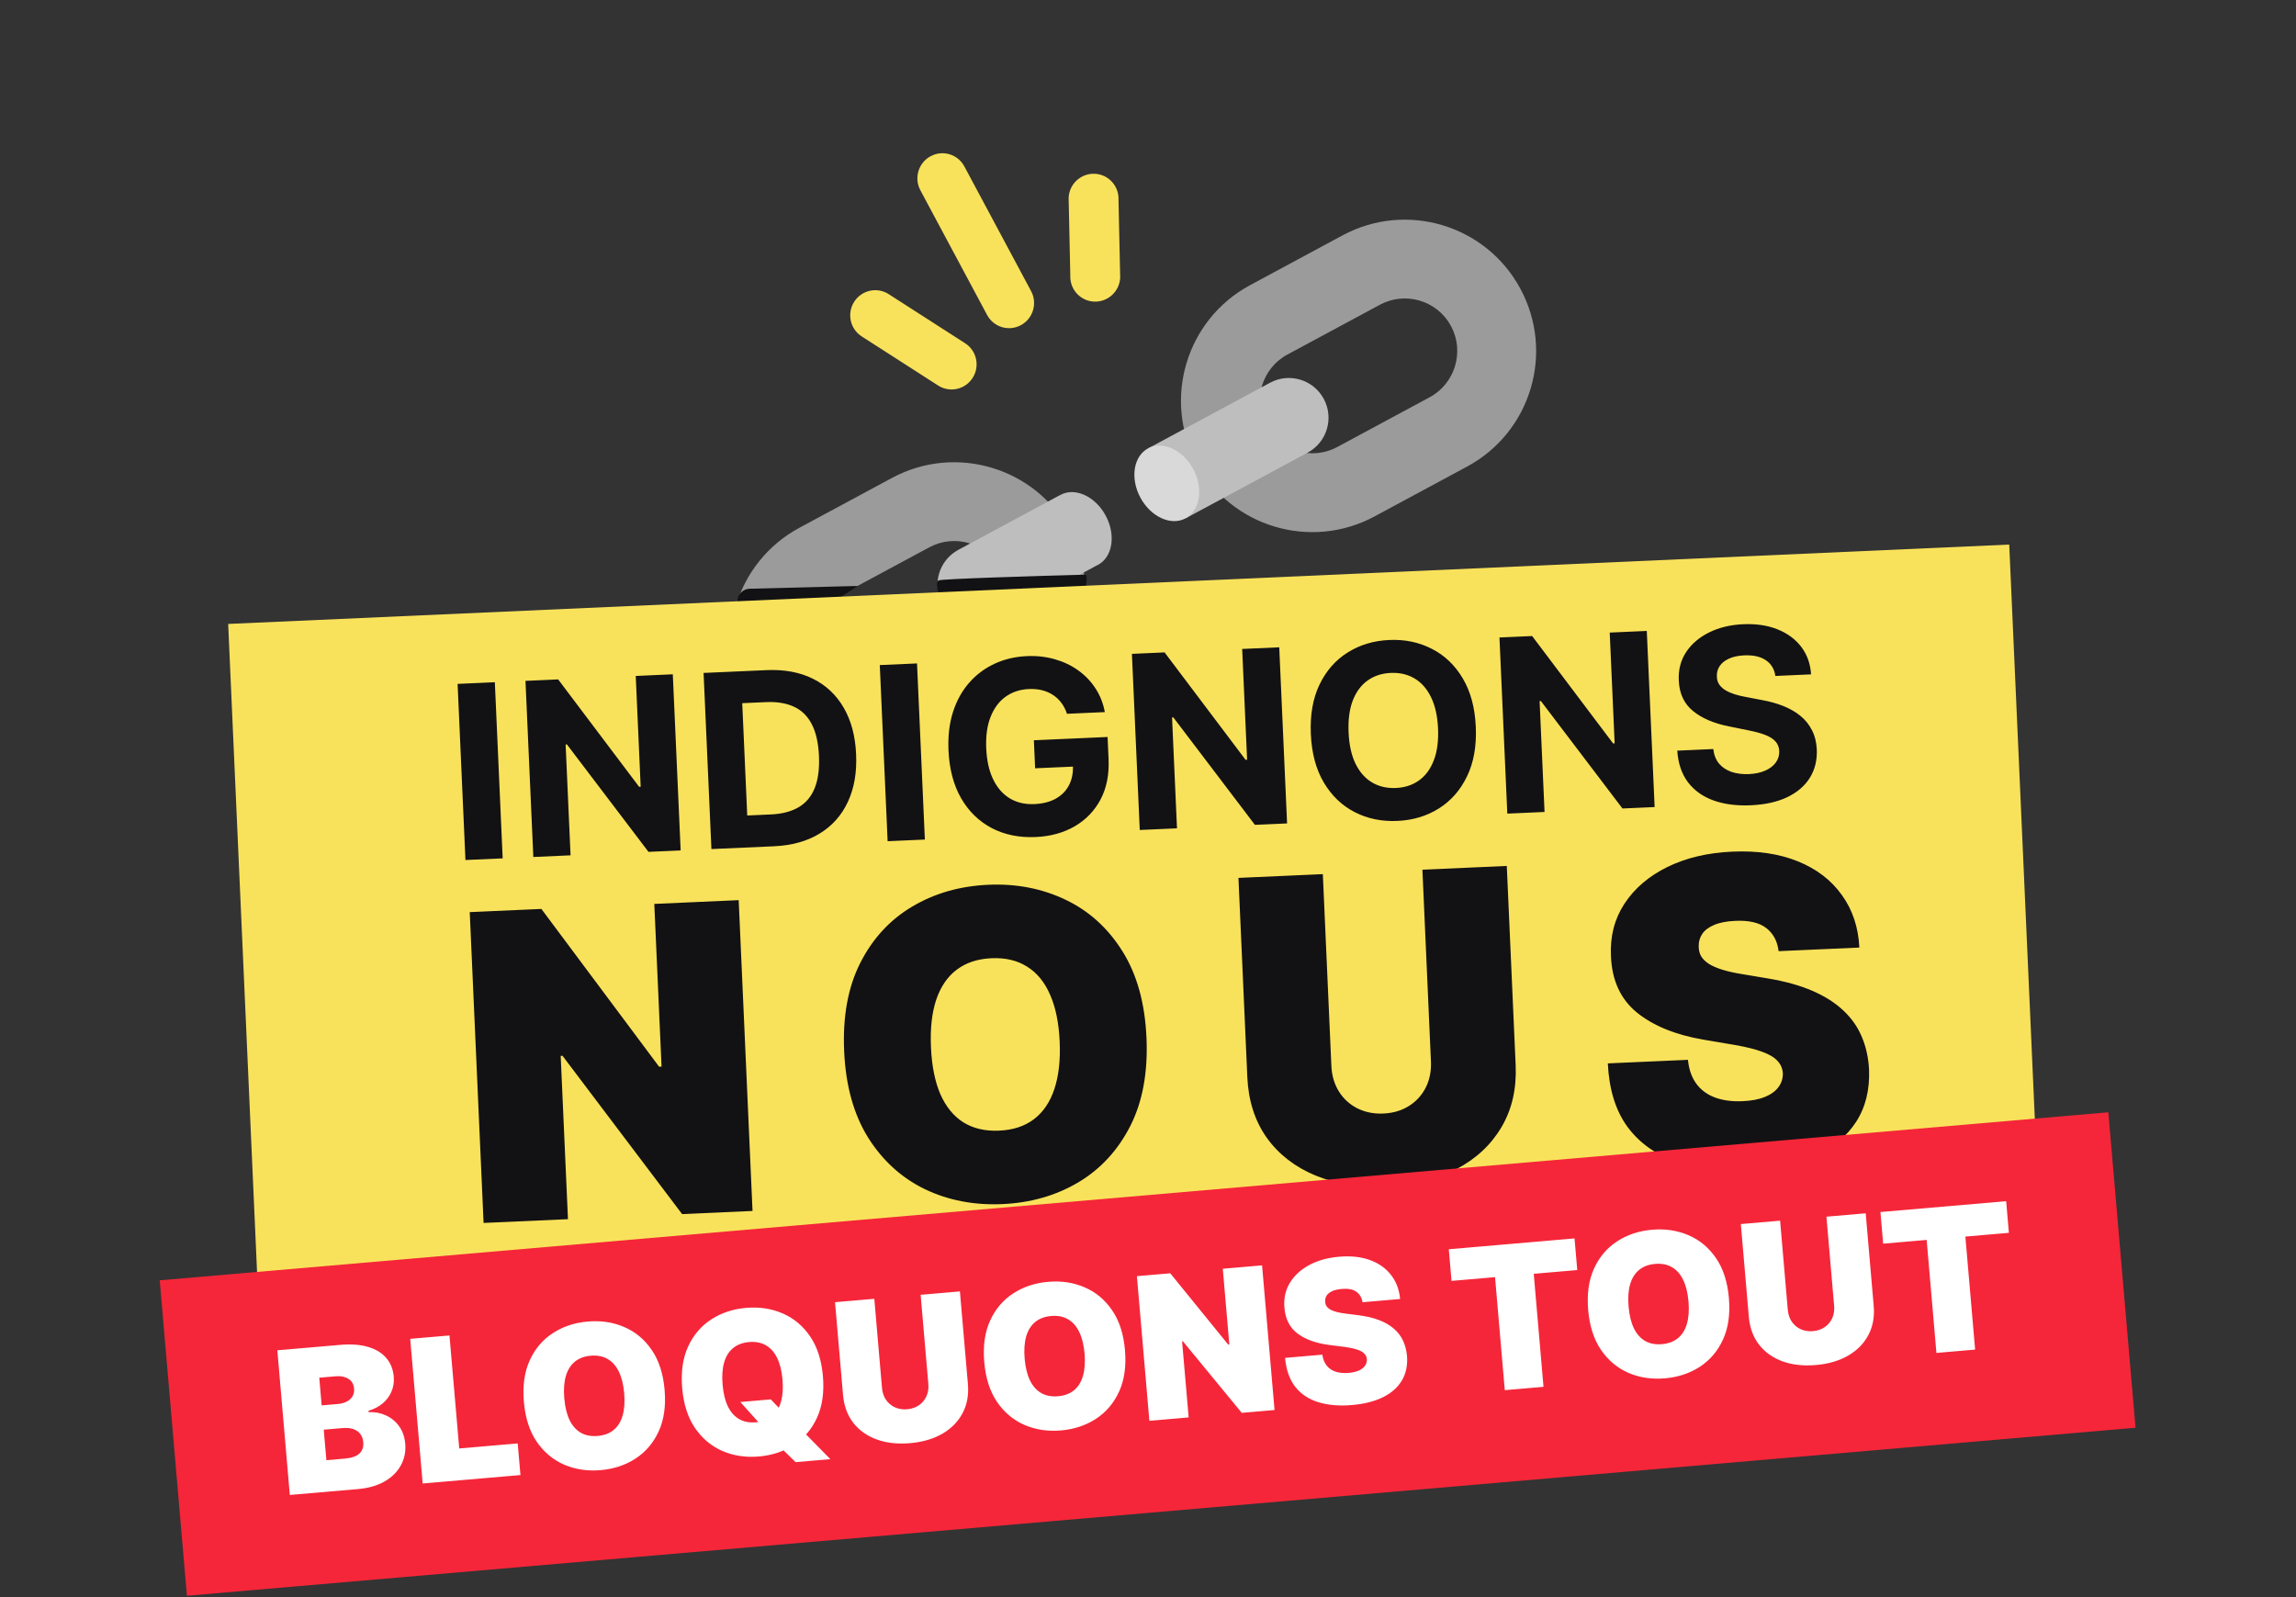
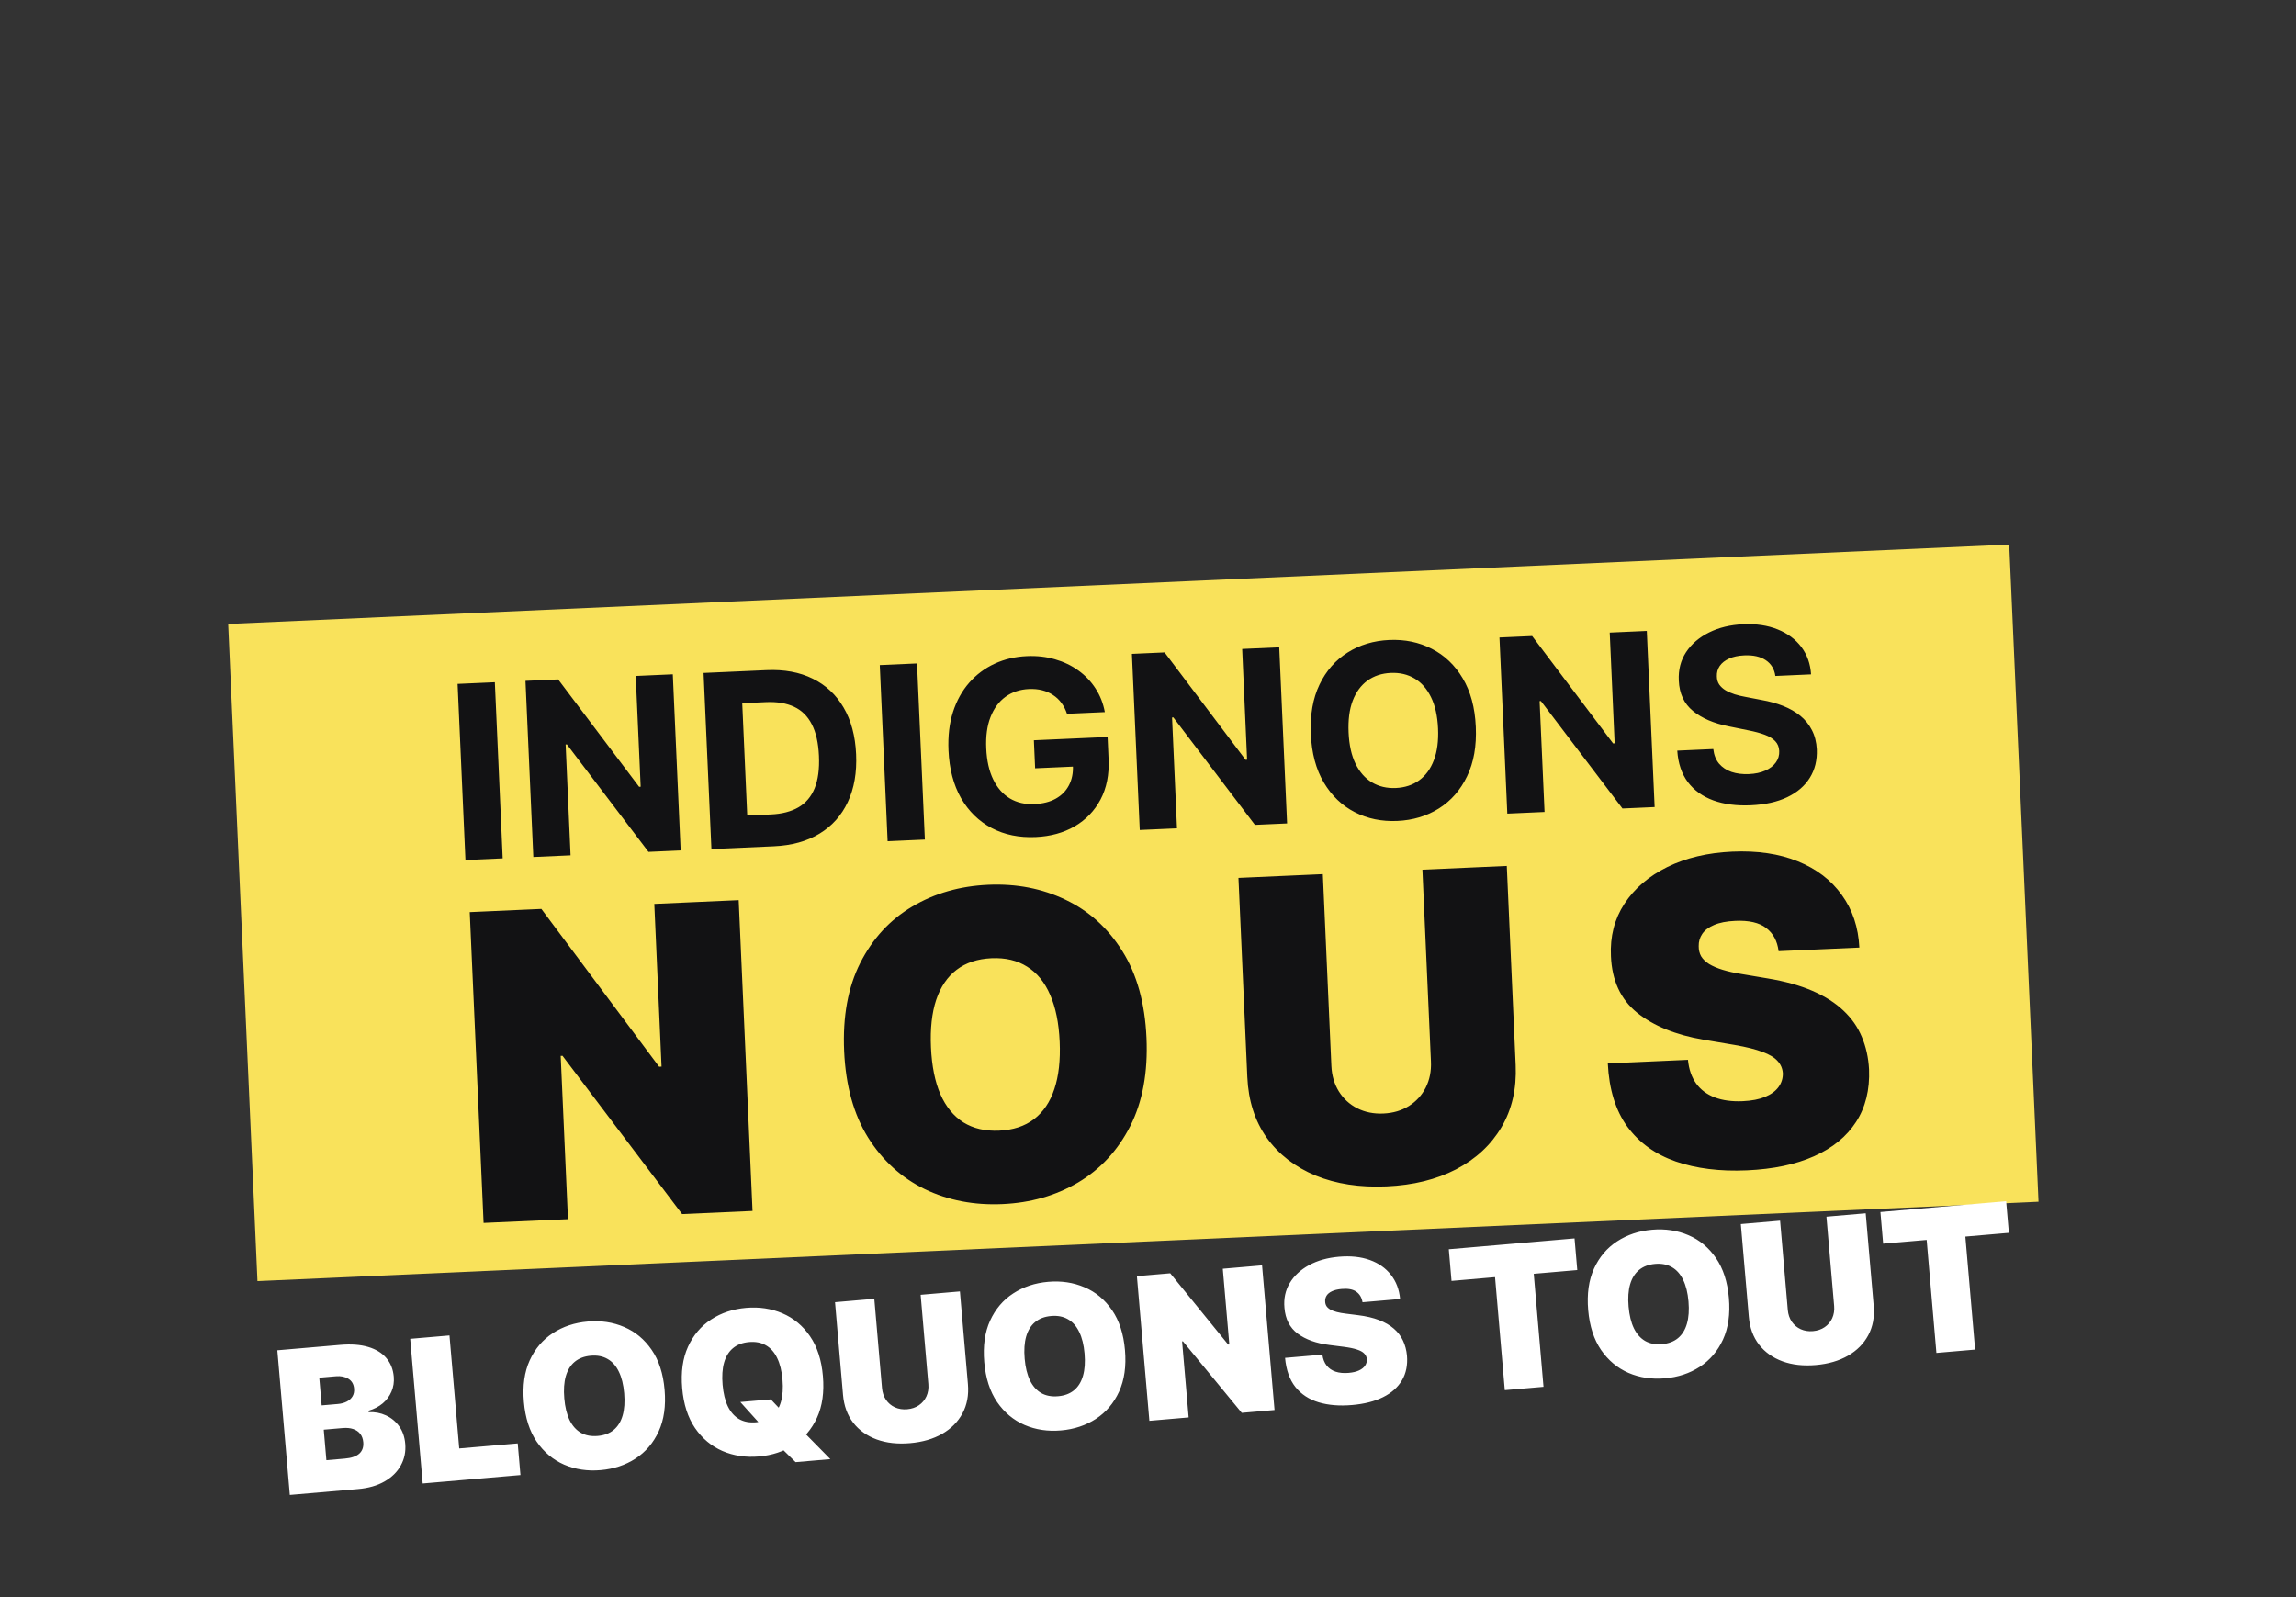
<svg xmlns="http://www.w3.org/2000/svg" width="805" height="560" viewBox="0 0 805 560" fill="none">
  <rect x="0" y="0" width="805" height="560" fill="#333333" stroke="none" />
  <g clip-path="url(#clip0_30_164)">
-     <path d="M312.721 167.582C335.097 155.533 363.033 163.916 375.078 186.295C387.123 208.674 378.819 236.573 356.362 248.665L323.932 266.129C301.555 278.178 273.619 269.795 261.574 247.416C249.529 225.037 257.914 197.095 280.291 185.046L312.721 167.582ZM343.269 224.341C352.188 219.539 355.557 208.312 350.756 199.393C345.956 190.473 334.812 187.061 325.813 191.908L293.383 209.37C284.465 214.173 281.096 225.399 285.897 234.318C290.697 243.238 301.921 246.606 310.84 241.803L343.269 224.341ZM470.709 82.528C493.085 70.478 521.022 78.862 533.067 101.241C545.112 123.62 536.807 151.518 514.35 163.611L481.92 181.075C459.544 193.124 431.607 184.741 419.562 162.362C407.517 139.983 415.903 112.041 438.279 99.991L470.709 82.528ZM501.257 139.286C510.176 134.484 513.545 123.258 508.744 114.338C503.944 105.419 492.801 102.007 483.801 106.853L451.372 124.316C442.453 129.119 439.084 140.345 443.885 149.264C448.685 158.184 459.909 161.552 468.828 156.749L501.257 139.286Z" fill="#9B9B9B" />
-     <path d="M383.835 60.932C388.664 61.151 392.39 65.26 392.158 70.11L392.746 97.368C392.514 102.218 388.412 105.972 383.583 105.752C378.755 105.533 375.029 101.424 375.26 96.574L374.672 69.316C374.903 64.466 379.006 60.713 383.835 60.932ZM338.109 58.344C335.823 54.073 330.517 52.48 326.257 54.788C321.998 57.095 320.397 62.428 322.683 66.699L334.389 88.574L346.094 110.449C348.38 114.721 353.686 116.313 357.946 114.006C362.205 111.699 363.805 106.366 361.52 102.095L338.109 58.344ZM311.583 103.136C307.516 100.522 302.1 101.72 299.487 105.811C296.873 109.903 298.051 115.338 302.117 117.952L328.921 135.176C332.988 137.79 338.404 136.591 341.017 132.5C343.631 128.409 342.453 122.974 338.386 120.36L311.583 103.136Z" fill="#F9E25B" />
    <path d="M402.501 157.236L415.693 181.741L458.47 158.712C465.25 155.061 467.776 146.643 464.127 139.863C460.477 133.083 452.057 130.557 445.278 134.206L402.501 157.236Z" fill="#BEBEBE" />
    <path d="M399.812 174.44C403.438 181.22 410.534 184.493 415.66 181.751C420.786 179.009 422.002 171.291 418.376 164.511C414.75 157.731 407.655 154.458 402.529 157.2C397.402 159.942 396.186 167.66 399.812 174.44Z" fill="#D9D9D9" />
    <path fill-rule="evenodd" clip-rule="evenodd" d="M384.414 198.33C384.602 198.248 384.788 198.157 384.97 198.059C390.095 195.319 391.309 187.601 387.683 180.822C384.057 174.042 376.964 170.769 371.839 173.509C371.679 173.595 371.524 173.685 371.372 173.78L371.357 173.752L336.015 192.781C329.235 196.431 326.709 204.85 330.358 211.63C334.008 218.41 342.509 220.892 349.207 217.286L384.414 198.33Z" fill="#BEBEBE" />
    <path d="M259 210.92L259 211L282.095 211L293.357 209.667L299 206L262.893 206.926C261.167 206.97 259.665 208.118 259.168 209.772C259.057 210.144 259 210.531 259 210.92Z" fill="#121214" stroke="#121214" />
-     <path d="M380.367 202C363.653 202.444 330.024 203.467 329.23 204C328.436 204.533 329.673 209.222 330.5 211C347.05 210.111 379.603 209.133 380 207C380.398 204.867 380.698 202 380.367 202Z" fill="#121214" stroke="#121214" />
  </g>
  <rect x="80" y="218.774" width="625.074" height="230.65" transform="rotate(-2.552 80 218.774)" fill="#F9E25B" />
  <path d="M173.495 239.21L176.245 300.967L163.188 301.549L160.438 239.792L173.495 239.21ZM235.893 236.431L238.643 298.188L227.365 298.69L198.766 261.017L198.314 261.038L200.045 299.907L186.988 300.489L184.237 238.732L195.696 238.221L224.083 275.874L224.626 275.849L222.896 237.01L235.893 236.431ZM271.323 296.733L249.431 297.708L246.68 235.951L268.754 234.968C274.966 234.691 280.368 235.689 284.961 237.962C289.553 240.215 293.158 243.59 295.776 248.086C298.413 252.581 299.875 258.035 300.16 264.448C300.447 270.881 299.477 276.464 297.25 281.196C295.044 285.927 291.734 289.63 287.321 292.304C282.928 294.977 277.595 296.453 271.323 296.733ZM261.99 285.939L270.282 285.569C274.142 285.398 277.358 284.569 279.931 283.085C282.523 281.58 284.417 279.35 285.615 276.396C286.832 273.421 287.338 269.632 287.133 265.028C286.93 260.465 286.091 256.766 284.615 253.931C283.159 251.095 281.084 249.052 278.39 247.803C275.695 246.553 272.418 246.014 268.558 246.186L260.236 246.557L261.99 285.939ZM321.517 232.618L324.267 294.375L311.21 294.956L308.46 233.199L321.517 232.618ZM374.099 250.278C373.611 248.829 372.961 247.559 372.146 246.467C371.332 245.356 370.354 244.432 369.213 243.697C368.092 242.942 366.818 242.384 365.392 242.025C363.986 241.664 362.439 241.522 360.75 241.597C357.594 241.737 354.855 242.645 352.532 244.32C350.23 245.993 348.482 248.357 347.289 251.412C346.094 254.446 345.593 258.114 345.785 262.416C345.976 266.718 346.792 270.348 348.233 273.305C349.674 276.263 351.626 278.482 354.089 279.964C356.552 281.425 359.411 282.084 362.668 281.938C365.623 281.807 368.122 281.172 370.167 280.033C372.23 278.874 373.772 277.305 374.791 275.325C375.831 273.345 376.292 271.039 376.175 268.405L378.846 268.679L362.925 269.388L362.487 259.558L388.329 258.407L388.676 266.187C388.918 271.614 387.979 276.329 385.861 280.331C383.742 284.313 380.72 287.449 376.793 289.739C372.865 292.009 368.308 293.259 363.122 293.49C357.332 293.748 352.189 292.698 347.693 290.34C343.196 287.962 339.616 284.466 336.953 279.851C334.309 275.215 332.842 269.64 332.552 263.127C332.329 258.121 332.854 253.626 334.127 249.641C335.419 245.636 337.321 242.207 339.833 239.356C342.344 236.505 345.317 234.287 348.752 232.704C352.186 231.121 355.944 230.239 360.025 230.057C363.523 229.901 366.802 230.269 369.863 231.16C372.924 232.031 375.661 233.339 378.075 235.084C380.51 236.829 382.528 238.945 384.129 241.432C385.729 243.899 386.809 246.65 387.367 249.687L374.099 250.278ZM448.514 226.962L451.264 288.719L439.986 289.221L411.387 251.548L410.935 251.568L412.666 290.438L399.609 291.019L396.859 229.262L408.318 228.752L436.704 266.404L437.247 266.38L435.517 227.541L448.514 226.962ZM517.428 254.833C517.728 261.567 516.707 267.353 514.364 272.191C512.041 277.028 508.744 280.791 504.473 283.479C500.221 286.146 495.37 287.601 489.922 287.843C484.434 288.088 479.454 287.061 474.98 284.762C470.507 282.464 466.898 279.009 464.155 274.397C461.412 269.786 459.89 264.123 459.591 257.408C459.291 250.674 460.303 244.888 462.625 240.051C464.948 235.214 468.235 231.462 472.488 228.795C476.739 226.108 481.609 224.642 487.097 224.398C492.545 224.155 497.506 225.183 501.979 227.482C506.472 229.759 510.09 233.204 512.833 237.815C515.597 242.426 517.128 248.098 517.428 254.833ZM504.19 255.422C503.996 251.06 503.179 247.41 501.739 244.473C500.319 241.535 498.398 239.344 495.977 237.901C493.556 236.458 490.767 235.806 487.611 235.947C484.455 236.088 481.735 236.984 479.452 238.637C477.169 240.29 475.441 242.643 474.268 245.696C473.114 248.749 472.635 252.456 472.829 256.819C473.024 261.181 473.831 264.831 475.251 267.77C476.691 270.707 478.621 272.897 481.042 274.34C483.463 275.783 486.252 276.435 489.408 276.294C492.564 276.154 495.284 275.257 497.567 273.604C499.85 271.951 501.568 269.599 502.722 266.546C503.895 263.493 504.384 259.785 504.19 255.422ZM577.38 221.223L580.131 282.98L568.853 283.482L540.254 245.809L539.801 245.829L541.532 284.699L528.475 285.28L525.725 223.523L537.184 223.013L565.57 260.665L566.113 260.641L564.384 221.802L577.38 221.223ZM622.461 237.012C622.111 234.59 620.992 232.746 619.103 231.481C617.213 230.215 614.701 229.653 611.564 229.792C609.433 229.887 607.648 230.269 606.207 230.937C604.765 231.586 603.676 232.45 602.938 233.53C602.221 234.61 601.892 235.813 601.951 237.139C601.96 238.247 602.234 239.202 602.774 240.003C603.333 240.804 604.078 241.486 605.01 242.049C605.94 242.592 607.009 243.058 608.214 243.447C609.419 243.817 610.702 244.122 612.062 244.364L617.67 245.443C620.391 245.926 622.899 246.62 625.195 247.525C627.492 248.43 629.497 249.58 631.211 250.974C632.924 252.368 634.278 254.04 635.271 255.99C636.285 257.939 636.859 260.2 636.993 262.772C637.142 266.552 636.323 269.872 634.536 272.731C632.769 275.57 630.131 277.832 626.62 279.52C623.129 281.186 618.871 282.131 613.845 282.355C608.859 282.577 604.483 282.006 600.716 280.643C596.969 279.279 593.994 277.145 591.79 274.242C589.605 271.318 588.363 267.637 588.065 263.199L600.7 262.636C600.933 264.7 601.603 266.403 602.71 267.743C603.836 269.063 605.299 270.035 607.1 270.66C608.919 271.264 610.955 271.515 613.207 271.415C615.418 271.317 617.323 270.91 618.923 270.194C620.543 269.477 621.78 268.526 622.633 267.339C623.487 266.153 623.881 264.816 623.814 263.329C623.753 261.942 623.289 260.794 622.422 259.886C621.576 258.977 620.354 258.225 618.757 257.632C617.179 257.037 615.252 256.519 612.977 256.076L606.177 254.687C600.914 253.653 596.715 251.856 593.579 249.296C590.444 246.736 588.784 243.175 588.601 238.61C588.415 234.872 589.264 231.561 591.15 228.677C593.056 225.792 595.743 223.487 599.212 221.761C602.68 220.036 606.666 219.073 611.169 218.872C615.752 218.668 619.788 219.274 623.275 220.69C626.783 222.105 629.553 224.167 631.588 226.876C633.622 229.585 634.751 232.778 634.975 236.454L622.461 237.012Z" fill="#121214" />
  <path d="M258.991 315.619L263.845 424.601L239.154 425.701L197.225 370.196L196.586 370.225L199.136 427.483L169.549 428.801L164.696 319.818L189.813 318.699L231.093 374.02L231.945 373.982L229.404 316.936L258.991 315.619ZM401.97 363.851C402.51 375.983 400.607 386.323 396.26 394.87C391.911 403.382 385.824 409.963 377.997 414.612C370.169 419.226 361.324 421.753 351.462 422.192C341.528 422.635 332.457 420.888 324.248 416.953C316.074 412.98 309.442 406.948 304.354 398.857C299.3 390.728 296.504 380.633 295.967 368.571C295.427 356.439 297.313 346.117 301.626 337.607C305.973 329.06 312.043 322.48 319.836 317.868C327.662 313.218 336.542 310.672 346.475 310.23C356.338 309.79 365.373 311.538 373.582 315.474C381.789 319.374 388.438 325.388 393.527 333.514C398.615 341.606 401.43 351.718 401.97 363.851ZM371.531 365.206C371.241 358.678 370.127 353.218 368.189 348.826C366.286 344.396 363.597 341.103 360.125 338.948C356.685 336.755 352.518 335.767 347.622 335.985C342.727 336.203 338.646 337.558 335.38 340.05C332.148 342.504 329.763 346.023 328.225 350.606C326.721 355.151 326.115 360.688 326.406 367.216C326.696 373.743 327.793 379.222 329.697 383.652C331.634 388.044 334.323 391.337 337.762 393.53C341.235 395.686 345.419 396.655 350.315 396.437C355.21 396.219 359.274 394.882 362.506 392.428C365.772 389.936 368.157 386.418 369.661 381.872C371.199 377.289 371.822 371.734 371.531 365.206ZM498.707 304.943L528.295 303.625L531.404 373.442C531.774 381.744 530.107 389.016 526.404 395.259C522.735 401.466 517.443 406.376 510.531 409.99C503.616 413.568 495.494 415.565 486.164 415.98C476.762 416.399 468.459 415.133 461.254 412.184C454.047 409.199 448.341 404.779 444.134 398.923C439.962 393.031 437.691 385.934 437.321 377.632L434.212 307.815L463.799 306.497L466.794 373.76C466.945 377.131 467.824 380.113 469.432 382.707C471.039 385.266 473.189 387.232 475.88 388.605C478.607 389.977 481.656 390.587 485.026 390.437C488.432 390.286 491.414 389.406 493.973 387.799C496.532 386.192 498.498 384.043 499.871 381.352C501.242 378.625 501.853 375.576 501.703 372.206L498.707 304.943ZM623.601 333.505C623.159 329.97 621.706 327.262 619.24 325.382C616.81 323.499 613.201 322.665 608.411 322.878C605.361 323.014 602.876 323.498 600.958 324.33C599.074 325.124 597.698 326.163 596.831 327.446C595.964 328.729 595.548 330.169 595.584 331.767C595.572 333.083 595.855 334.261 596.435 335.302C597.048 336.305 597.977 337.206 599.221 338.004C600.463 338.766 602.04 339.442 603.95 340.032C605.86 340.623 608.122 341.126 610.736 341.543L619.761 343.061C625.849 344.069 631.086 345.524 635.472 347.426C639.857 349.328 643.479 351.637 646.337 354.354C649.194 357.035 651.339 360.103 652.772 363.558C654.241 367.012 655.086 370.813 655.306 374.962C655.59 382.13 654.069 388.276 650.742 393.401C647.416 398.526 642.511 402.53 636.028 405.414C629.58 408.296 621.744 409.942 612.52 410.353C603.048 410.775 594.72 409.741 587.535 407.253C580.386 404.763 574.731 400.696 570.569 395.052C566.442 389.371 564.157 381.972 563.716 372.856L591.813 371.605C592.139 374.932 593.097 377.697 594.688 379.902C596.28 382.106 598.449 383.733 601.198 384.784C603.981 385.833 607.254 386.274 611.014 386.106C614.171 385.965 616.797 385.457 618.891 384.582C620.985 383.707 622.551 382.553 623.589 381.12C624.627 379.688 625.124 378.084 625.081 376.309C624.971 374.643 624.356 373.213 623.237 372.018C622.151 370.787 620.398 369.728 617.977 368.84C615.554 367.917 612.301 367.102 608.217 366.396L597.257 364.538C587.514 362.874 579.749 359.719 573.961 355.071C568.207 350.386 565.158 343.786 564.815 335.27C564.471 328.354 566.046 322.223 569.541 316.878C573.069 311.495 578.085 307.202 584.59 303.997C591.13 300.791 598.71 298.996 607.331 298.612C616.129 298.22 623.804 299.354 630.356 302.012C636.909 304.671 642.043 308.601 645.758 313.803C649.507 318.968 651.558 325.115 651.911 332.245L623.601 333.505Z" fill="#121214" />
-   <rect x="56" y="448.919" width="685.735" height="111.014" transform="rotate(-4.929 56 448.919)" fill="#F52639" />
  <path d="M101.612 524.177L97.237 473.456L119.229 471.559C123.092 471.226 126.382 471.466 129.097 472.28C131.828 473.092 133.944 474.39 135.445 476.173C136.963 477.955 137.833 480.134 138.055 482.71C138.216 484.575 137.95 486.311 137.257 487.918C136.58 489.523 135.552 490.91 134.172 492.076C132.791 493.227 131.135 494.085 129.205 494.651L129.248 495.146C131.434 495.041 133.463 495.423 135.335 496.293C137.205 497.146 138.745 498.419 139.955 500.111C141.164 501.786 141.872 503.821 142.079 506.215C142.318 508.989 141.804 511.52 140.538 513.808C139.288 516.095 137.388 517.972 134.836 519.44C132.285 520.907 129.168 521.8 125.486 522.117L101.612 524.177ZM114.433 511.993L120.872 511.437C123.184 511.238 124.88 510.659 125.962 509.701C127.042 508.726 127.509 507.388 127.362 505.688C127.26 504.499 126.901 503.515 126.285 502.737C125.669 501.958 124.838 501.398 123.794 501.056C122.767 500.712 121.551 500.6 120.148 500.721L113.51 501.294L114.433 511.993ZM112.775 492.774L118.422 492.287C119.627 492.183 120.676 491.902 121.568 491.442C122.46 490.983 123.131 490.376 123.581 489.622C124.047 488.85 124.235 487.944 124.145 486.903C124.01 485.335 123.345 484.186 122.152 483.458C120.956 482.712 119.5 482.414 117.783 482.562L111.938 483.066L112.775 492.774ZM148.197 520.158L143.822 469.438L157.591 468.25L161.009 507.875L181.516 506.107L182.473 517.202L148.197 520.158ZM233.012 487.293C233.499 492.94 232.812 497.798 230.951 501.867C229.088 505.92 226.377 509.107 222.818 511.426C219.258 513.729 215.182 515.079 210.592 515.475C205.969 515.874 201.706 515.235 197.802 513.559C193.914 511.865 190.705 509.181 188.176 505.507C185.662 501.815 184.162 497.162 183.678 491.549C183.191 485.902 183.871 481.053 185.717 477.002C187.578 472.932 190.281 469.747 193.825 467.445C197.384 465.125 201.475 463.766 206.098 463.367C210.688 462.971 214.935 463.611 218.838 465.287C222.741 466.947 225.957 469.622 228.488 473.312C231.017 476.986 232.525 481.647 233.012 487.293ZM218.846 488.515C218.584 485.477 217.959 482.953 216.97 480.942C215.997 478.914 214.679 477.431 213.018 476.493C211.372 475.537 209.41 475.157 207.132 475.354C204.853 475.55 202.977 476.261 201.502 477.486C200.043 478.693 198.999 480.38 198.371 482.547C197.758 484.696 197.582 487.289 197.844 490.327C198.106 493.365 198.724 495.898 199.697 497.926C200.686 499.937 202.003 501.42 203.649 502.376C205.31 503.314 207.28 503.685 209.558 503.488C211.837 503.292 213.706 502.59 215.165 501.383C216.64 500.158 217.684 498.471 218.297 496.322C218.925 494.156 219.108 491.553 218.846 488.515ZM259.562 491.59L270.261 490.667L274.543 495.188L281.722 502.054L291.13 511.622L278.945 512.673L272.296 506.16L267.73 500.666L259.562 491.59ZM288.519 482.505C289.006 488.152 288.319 493.01 286.458 497.08C284.595 501.132 281.884 504.319 278.325 506.638C274.764 508.942 270.689 510.291 266.099 510.687C261.476 511.086 257.213 510.447 253.309 508.771C249.42 507.077 246.212 504.393 243.682 500.719C241.168 497.027 239.669 492.374 239.185 486.761C238.698 481.114 239.377 476.265 241.224 472.214C243.085 468.144 245.787 464.959 249.331 462.657C252.891 460.337 256.982 458.978 261.605 458.579C266.194 458.183 270.441 458.823 274.345 460.499C278.247 462.159 281.464 464.834 283.994 468.524C286.524 472.198 288.032 476.859 288.519 482.505ZM274.353 483.727C274.091 480.689 273.465 478.165 272.477 476.155C271.503 474.126 270.186 472.643 268.525 471.705C266.879 470.749 264.917 470.37 262.638 470.566C260.36 470.763 258.484 471.473 257.009 472.698C255.55 473.905 254.506 475.592 253.878 477.759C253.265 479.908 253.089 482.501 253.351 485.539C253.613 488.577 254.231 491.11 255.204 493.139C256.193 495.149 257.51 496.632 259.156 497.588C260.817 498.526 262.787 498.897 265.065 498.7C267.344 498.504 269.213 497.802 270.672 496.595C272.147 495.37 273.19 493.683 273.803 491.534C274.432 489.368 274.615 486.765 274.353 483.727ZM322.787 454L336.557 452.813L339.359 485.306C339.693 489.169 339.057 492.592 337.451 495.575C335.86 498.54 333.488 500.932 330.335 502.751C327.181 504.553 323.432 505.642 319.09 506.016C314.715 506.394 310.819 505.965 307.402 504.729C303.984 503.477 301.237 501.527 299.163 498.878C297.103 496.211 295.906 492.946 295.573 489.083L292.77 456.59L306.54 455.402L309.241 486.706C309.376 488.275 309.844 489.648 310.644 490.827C311.443 491.989 312.483 492.864 313.765 493.452C315.063 494.038 316.496 494.264 318.064 494.129C319.65 493.992 321.023 493.524 322.185 492.725C323.347 491.926 324.222 490.886 324.81 489.605C325.397 488.307 325.622 486.873 325.487 485.305L322.787 454ZM394.424 473.37C394.911 479.017 394.224 483.875 392.363 487.944C390.5 491.997 387.79 495.184 384.23 497.503C380.67 499.806 376.595 501.156 372.005 501.552C367.382 501.951 363.118 501.312 359.215 499.636C355.326 497.942 352.117 495.258 349.588 491.584C347.074 487.892 345.575 483.239 345.091 477.626C344.603 471.979 345.283 467.13 347.129 463.078C348.99 459.009 351.693 455.823 355.237 453.522C358.796 451.202 362.887 449.843 367.51 449.444C372.1 449.048 376.347 449.688 380.251 451.364C384.153 453.024 387.369 455.699 389.9 459.389C392.429 463.063 393.937 467.724 394.424 473.37ZM380.258 474.592C379.996 471.554 379.371 469.03 378.382 467.019C377.409 464.991 376.092 463.508 374.431 462.57C372.785 461.614 370.823 461.234 368.544 461.431C366.266 461.627 364.389 462.338 362.915 463.563C361.455 464.77 360.411 466.457 359.783 468.624C359.17 470.772 358.995 473.366 359.257 476.404C359.519 479.442 360.136 481.975 361.11 484.003C362.098 486.014 363.416 487.497 365.062 488.453C366.723 489.391 368.692 489.762 370.971 489.565C373.249 489.369 375.118 488.667 376.578 487.46C378.052 486.235 379.096 484.548 379.709 482.399C380.337 480.232 380.52 477.63 380.258 474.592ZM442.493 443.675L446.868 494.396L435.377 495.387L414.751 470.319L414.454 470.345L416.753 496.993L402.983 498.181L398.608 447.46L410.297 446.452L430.617 471.446L431.013 471.412L428.723 444.863L442.493 443.675ZM477.716 456.605C477.441 454.965 476.711 453.731 475.525 452.902C474.355 452.071 472.656 451.752 470.427 451.944C469.007 452.067 467.858 452.34 466.98 452.765C466.117 453.172 465.496 453.683 465.116 454.298C464.737 454.913 464.571 455.593 464.619 456.337C464.638 456.951 464.793 457.495 465.084 457.969C465.389 458.425 465.84 458.827 466.435 459.175C467.029 459.506 467.777 459.791 468.679 460.029C469.582 460.267 470.646 460.458 471.873 460.602L476.11 461.135C478.968 461.487 481.438 462.064 483.52 462.866C485.602 463.667 487.335 464.674 488.721 465.885C490.105 467.08 491.164 468.469 491.9 470.052C492.651 471.634 493.119 473.39 493.302 475.32C493.573 478.657 492.983 481.552 491.531 484.006C490.08 486.46 487.87 488.422 484.903 489.892C481.953 491.361 478.331 492.281 474.038 492.651C469.63 493.031 465.727 492.711 462.329 491.69C458.947 490.667 456.231 488.881 454.182 486.33C452.147 483.761 450.938 480.355 450.556 476.113L463.632 474.985C463.849 476.53 464.349 477.801 465.134 478.798C465.918 479.795 466.962 480.512 468.263 480.948C469.582 481.383 471.116 481.526 472.866 481.375C474.335 481.248 475.55 480.96 476.509 480.511C477.468 480.063 478.176 479.494 478.633 478.806C479.089 478.118 479.29 477.361 479.235 476.534C479.152 475.759 478.837 475.104 478.292 474.569C477.762 474.016 476.924 473.556 475.778 473.189C474.63 472.806 473.098 472.489 471.18 472.239L466.034 471.585C461.459 470.998 457.777 469.677 454.988 467.622C452.214 465.549 450.665 462.531 450.34 458.567C450.045 455.349 450.661 452.46 452.187 449.9C453.728 447.322 455.983 445.223 458.954 443.602C461.941 441.981 465.441 440.997 469.453 440.651C473.548 440.298 477.148 440.677 480.255 441.79C483.362 442.903 485.832 444.636 487.665 446.989C489.513 449.325 490.588 452.151 490.891 455.468L477.716 456.605ZM508.919 449.123L507.962 438.028L552.046 434.225L553.003 445.32L537.747 446.636L541.165 486.262L527.593 487.432L524.175 447.807L508.919 449.123ZM606.167 455.106C606.654 460.752 605.967 465.61 604.106 469.68C602.243 473.733 599.533 476.919 595.974 479.239C592.413 481.542 588.338 482.891 583.748 483.287C579.125 483.686 574.861 483.048 570.958 481.372C567.069 479.678 563.86 476.994 561.331 473.32C558.817 469.628 557.318 464.975 556.834 459.361C556.346 453.715 557.026 448.866 558.872 444.814C560.733 440.745 563.436 437.559 566.98 435.257C570.539 432.938 574.63 431.578 579.253 431.18C583.843 430.784 588.09 431.424 591.994 433.1C595.896 434.759 599.112 437.434 601.643 441.125C604.172 444.799 605.68 449.459 606.167 455.106ZM592.001 456.328C591.739 453.29 591.114 450.766 590.125 448.755C589.152 446.726 587.835 445.243 586.174 444.305C584.528 443.35 582.566 442.97 580.287 443.166C578.009 443.363 576.132 444.074 574.658 445.299C573.198 446.506 572.154 448.193 571.526 450.359C570.913 452.508 570.738 455.101 571 458.139C571.262 461.177 571.879 463.71 572.853 465.739C573.841 467.75 575.159 469.233 576.805 470.189C578.466 471.126 580.435 471.497 582.714 471.301C584.992 471.104 586.861 470.402 588.321 469.195C589.795 467.97 590.839 466.283 591.452 464.135C592.08 461.968 592.263 459.366 592.001 456.328ZM640.367 426.607L654.137 425.419L656.94 457.912C657.273 461.775 656.637 465.199 655.031 468.181C653.441 471.146 651.069 473.538 647.916 475.357C644.761 477.16 641.013 478.248 636.67 478.623C632.295 479 628.399 478.571 624.982 477.335C621.564 476.083 618.818 474.133 616.743 471.484C614.683 468.817 613.487 465.552 613.154 461.689L610.351 429.196L624.121 428.008L626.821 459.312C626.956 460.881 627.424 462.254 628.224 463.433C629.023 464.595 630.063 465.47 631.345 466.058C632.643 466.644 634.076 466.87 635.645 466.735C637.23 466.598 638.603 466.13 639.765 465.332C640.927 464.533 641.802 463.492 642.391 462.211C642.977 460.913 643.203 459.479 643.068 457.911L640.367 426.607ZM660.252 436.069L659.295 424.974L703.378 421.172L704.335 432.267L689.079 433.583L692.497 473.208L678.926 474.379L675.508 434.753L660.252 436.069Z" fill="white" />
  <defs>
    <clipPath id="clip0_30_164">
-       <rect width="280" height="280" fill="white" transform="translate(303.479) rotate(16.704)" />
-     </clipPath>
+       </clipPath>
  </defs>
</svg>